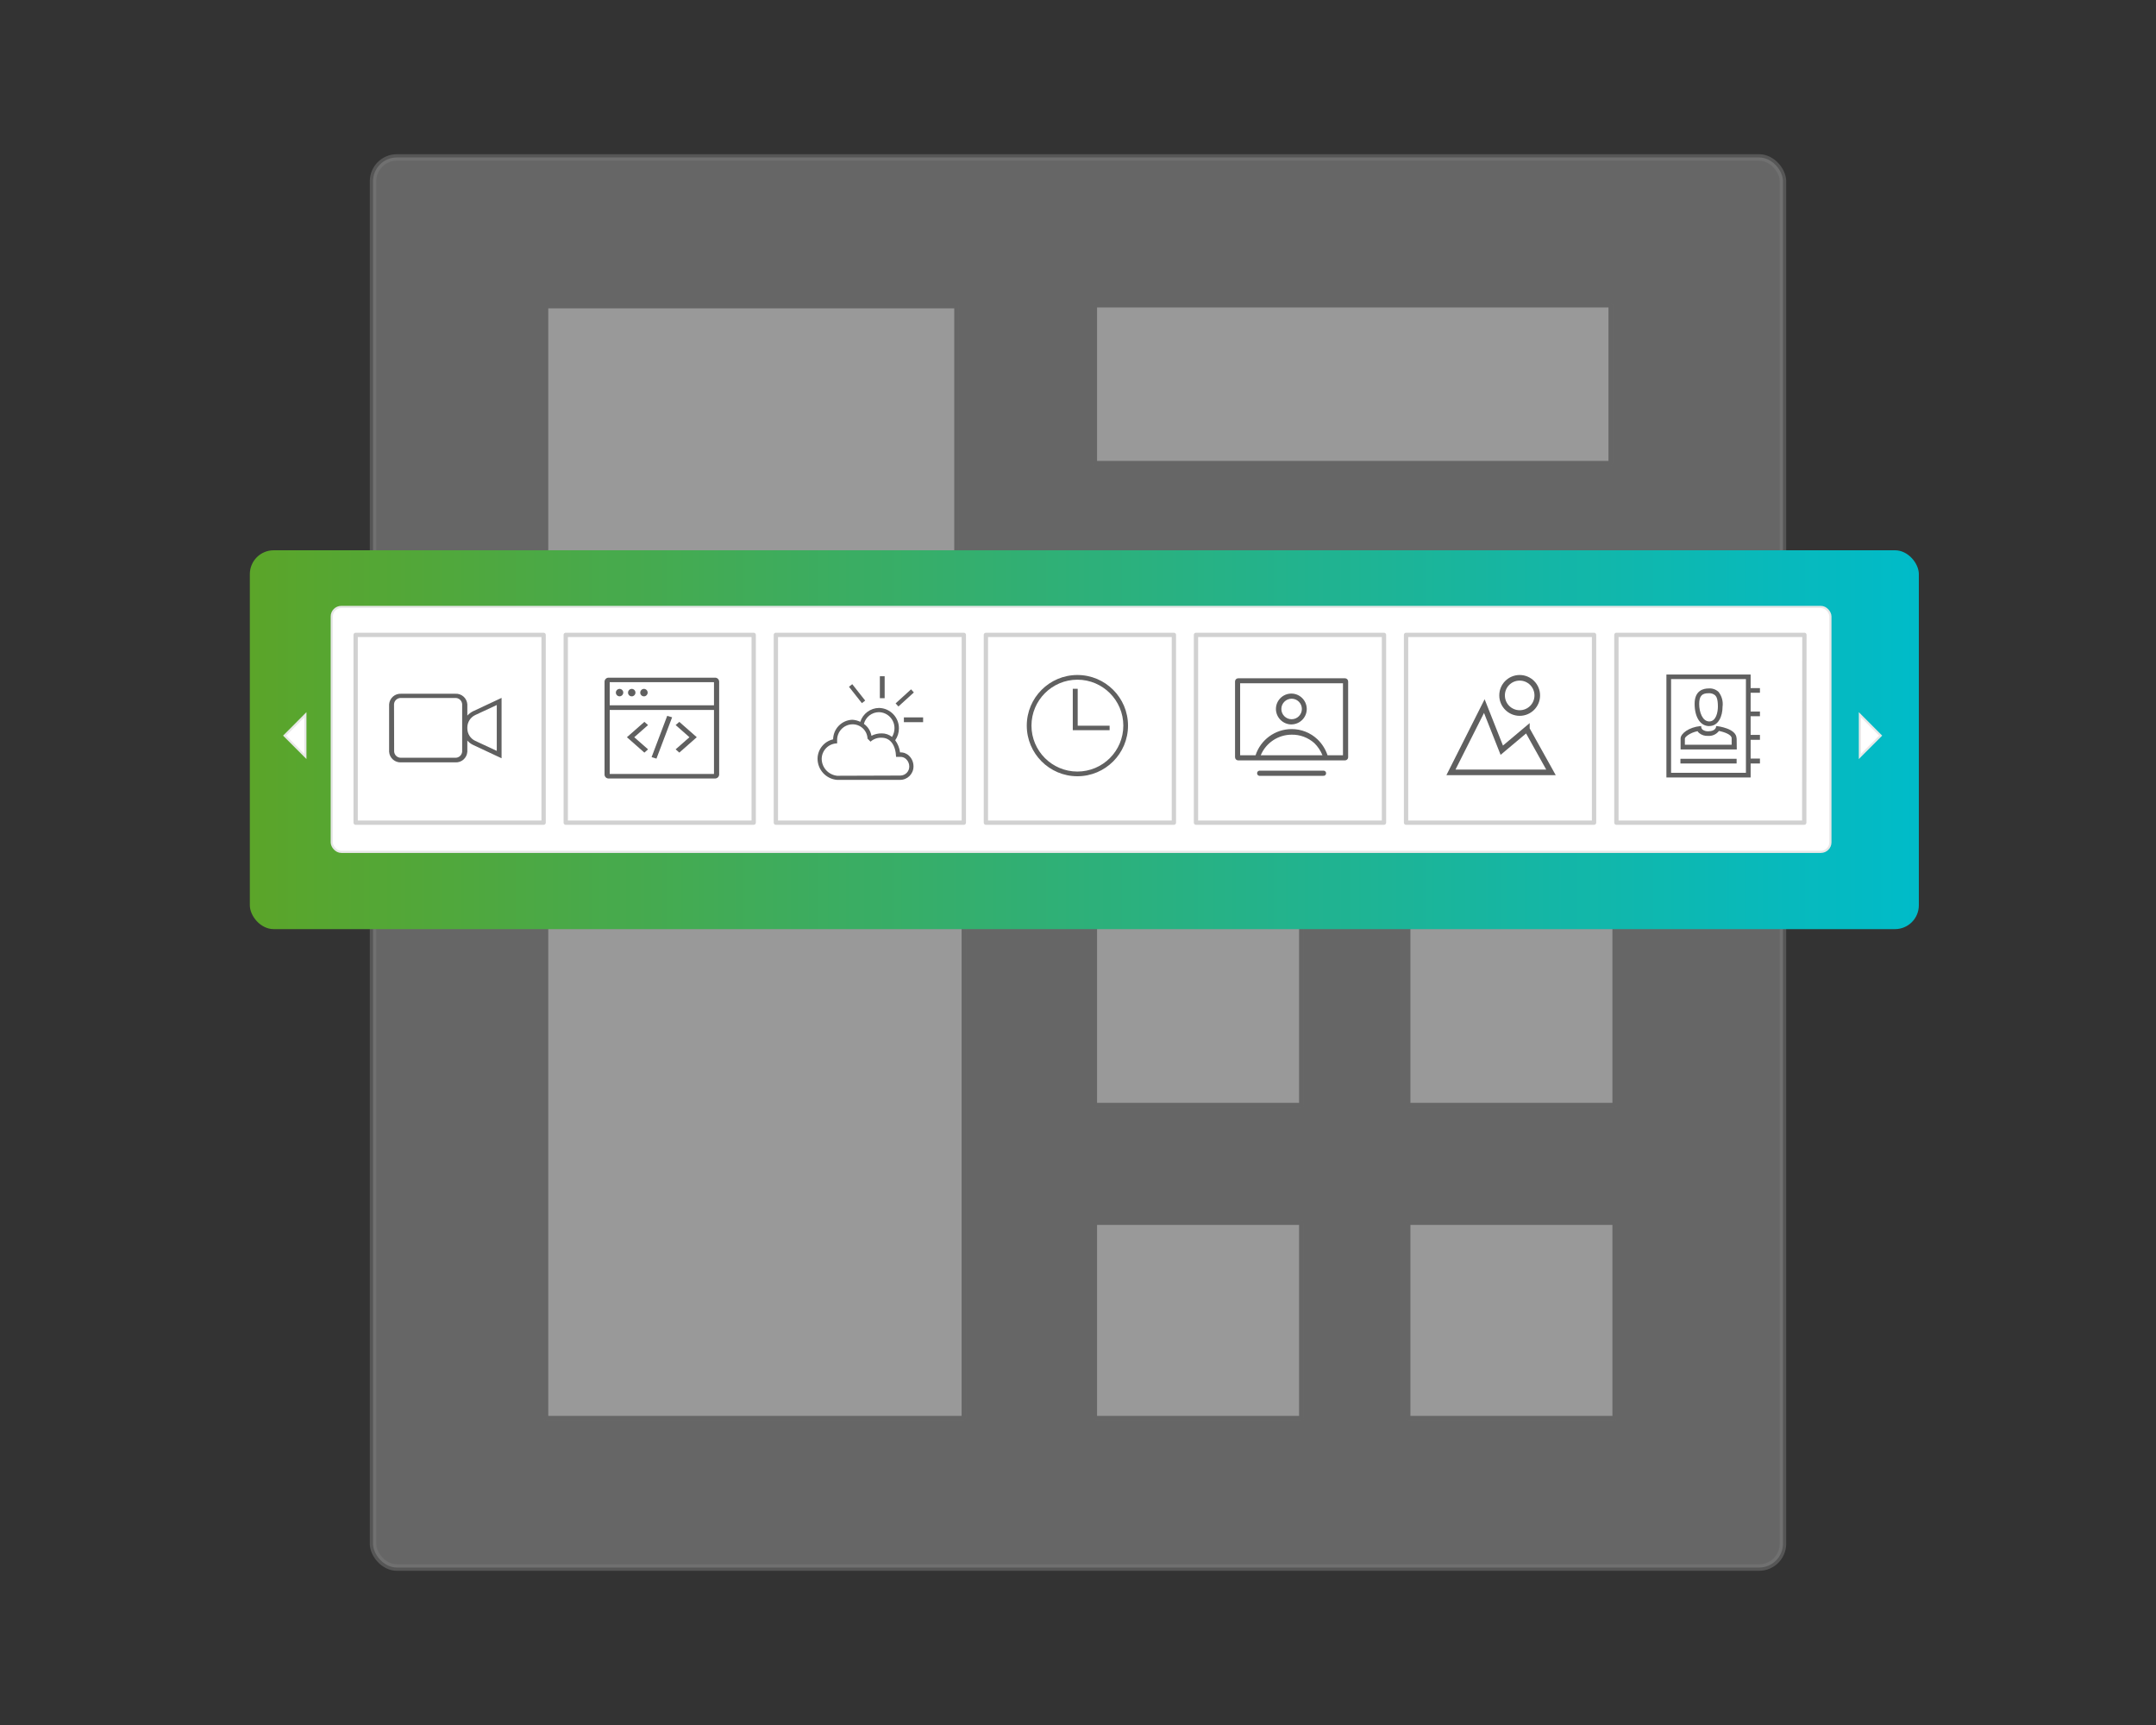
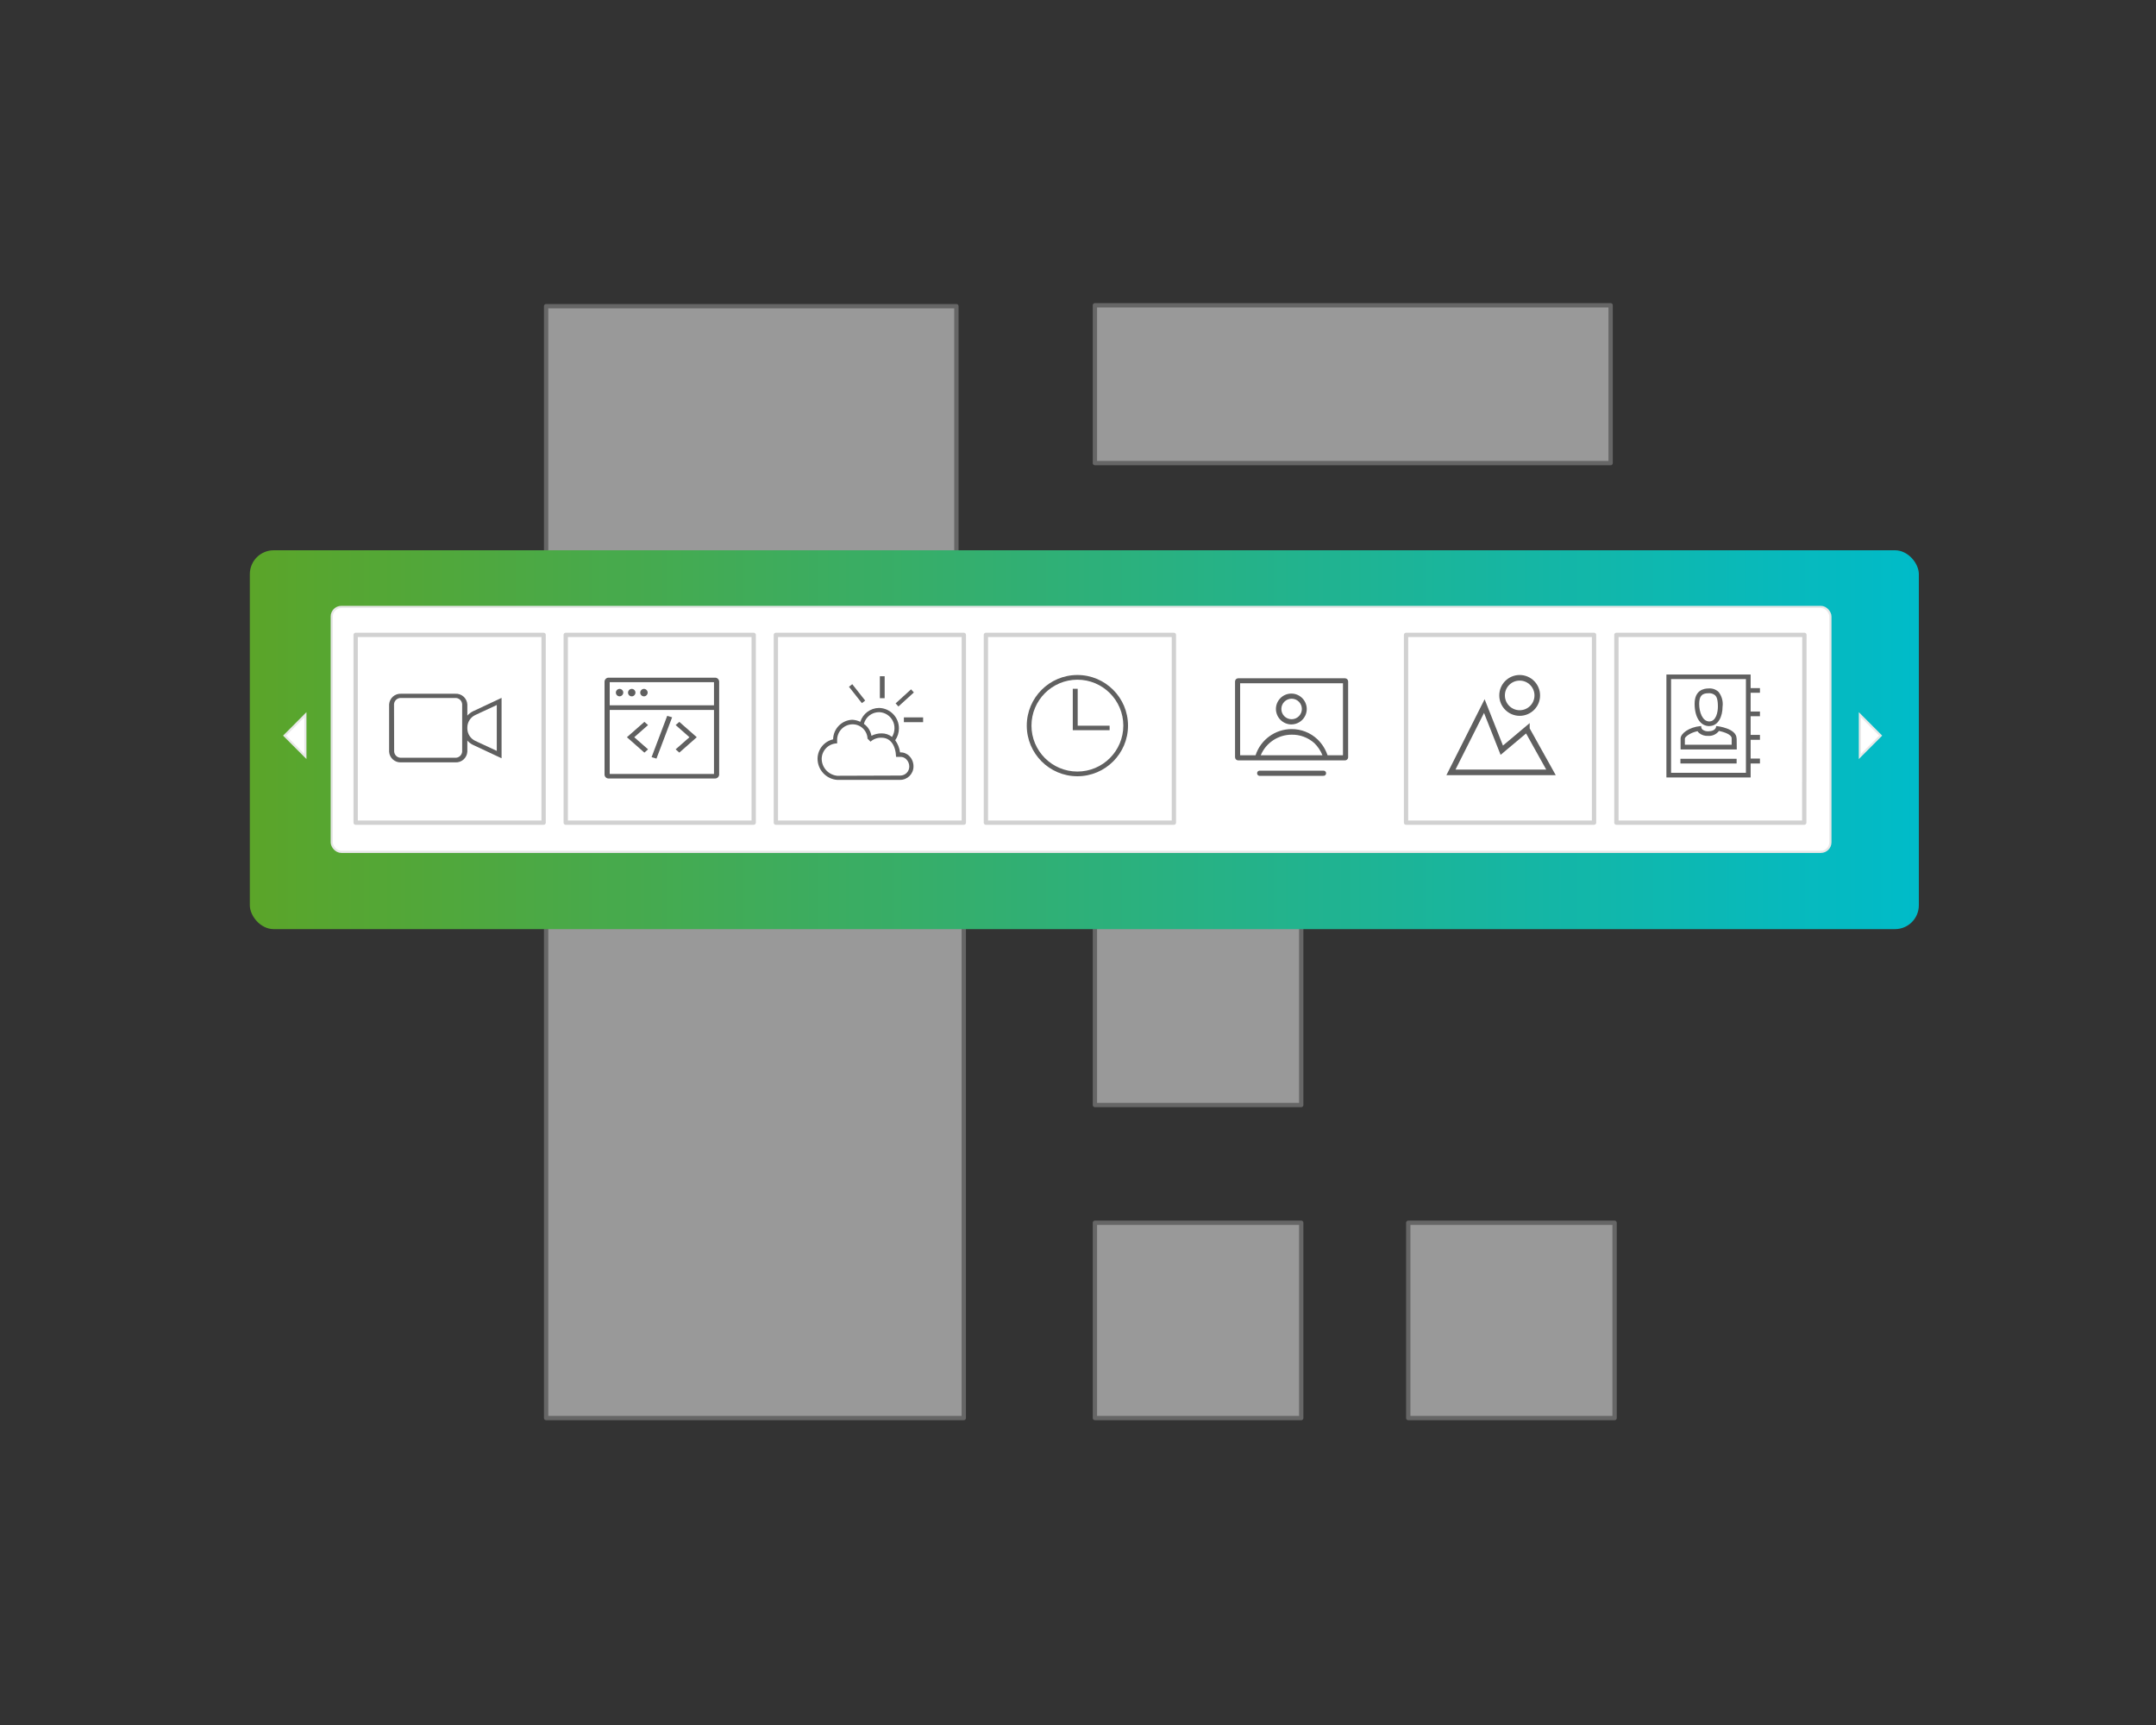
<svg xmlns="http://www.w3.org/2000/svg" id="a" width="500" height="400" viewBox="0 0 500 400">
  <rect x="0" y="0" width="500" height="400" fill="#333333" stroke="none" />
  <defs>
    <linearGradient id="b" x1="57.94" y1="171.52" x2="445" y2="171.52" gradientUnits="userSpaceOnUse">
      <stop offset="0" stop-color="#5ba529" />
      <stop offset="1" stop-color="#00bbc9" />
    </linearGradient>
  </defs>
  <g opacity=".5">
-     <rect x="86.51" y="36.51" width="326.98" height="326.98" rx="5.53" ry="5.53" fill="#fff" opacity=".5" stroke="#bfc1c1" stroke-linecap="round" stroke-linejoin="round" stroke-width="1.5" />
    <rect x="121.11" y="65.73" width="105.33" height="104.99" rx="2.21" ry="2.21" fill="none" stroke="#999" stroke-dasharray="0 1.5" stroke-miterlimit="10" stroke-width=".75" />
    <rect x="249" y="65.73" width="129.89" height="45.97" rx="2.21" ry="2.21" fill="none" stroke="#999" stroke-dasharray="0 1.5" stroke-miterlimit="10" stroke-width=".75" />
    <rect x="249" y="124.76" width="129.89" height="45.97" rx="2.21" ry="2.21" fill="none" stroke="#999" stroke-dasharray="0 1.5" stroke-miterlimit="10" stroke-width=".75" />
    <rect x="121.11" y="191.3" width="107.74" height="142.97" rx="2.21" ry="2.21" fill="none" stroke="#999" stroke-dasharray="0 1.5" stroke-miterlimit="10" stroke-width=".75" />
    <rect x="249" y="191.3" width="57.46" height="69.84" rx="2.21" ry="2.21" fill="none" stroke="#999" stroke-dasharray="0 1.5" stroke-miterlimit="10" stroke-width=".75" />
    <rect x="249" y="277.61" width="57.46" height="56.67" rx="2.21" ry="2.21" fill="none" stroke="#999" stroke-dasharray="0 1.5" stroke-miterlimit="10" stroke-width=".75" />
    <rect x="321.42" y="191.3" width="57.46" height="69.84" rx="2.21" ry="2.21" fill="none" stroke="#999" stroke-dasharray="0 1.5" stroke-miterlimit="10" stroke-width=".75" />
    <rect x="321.42" y="277.61" width="57.46" height="56.67" rx="2.21" ry="2.21" fill="none" stroke="#999" stroke-dasharray="0 1.5" stroke-miterlimit="10" stroke-width=".75" />
    <rect x="126.65" y="71" width="95.15" height="92.39" fill="#fff" stroke="#999" stroke-linecap="round" stroke-linejoin="round" />
    <rect x="126.65" y="196.92" width="96.86" height="131.9" fill="#fff" stroke="#999" stroke-linecap="round" stroke-linejoin="round" />
    <rect x="253.92" y="70.79" width="119.6" height="36.59" fill="#fff" stroke="#999" stroke-linecap="round" stroke-linejoin="round" />
-     <rect x="253.92" y="131.35" width="119.6" height="36.59" fill="#f7f7f7" stroke-width="0" />
-     <rect x="253.92" y="129.12" width="119.6" height="36.59" fill="#fff" stroke="#999" stroke-linecap="round" stroke-linejoin="round" />
    <rect x="253.92" y="283.54" width="47.85" height="45.28" fill="#fff" stroke="#999" stroke-linecap="round" stroke-linejoin="round" />
    <rect x="253.92" y="196.92" width="47.85" height="59.31" fill="#fff" stroke="#999" stroke-linecap="round" stroke-linejoin="round" />
-     <rect x="326.59" y="196.92" width="47.85" height="59.31" fill="#fff" stroke="#999" stroke-linecap="round" stroke-linejoin="round" />
    <rect x="326.59" y="283.54" width="47.85" height="45.28" fill="#fff" stroke="#999" stroke-linecap="round" stroke-linejoin="round" />
  </g>
  <rect x="57.94" y="127.6" width="387.06" height="87.85" rx="5.53" ry="5.53" fill="url(#b)" stroke-width="0" />
  <polygon points="70.82 175.41 66 170.58 70.82 165.74 70.82 175.41" fill="#fff" stroke="#e8e8e8" stroke-miterlimit="10" stroke-width=".5" />
  <rect x="76.94" y="140.74" width="347.55" height="56.79" rx="2.21" ry="2.21" fill="#fff" stroke="#e8e8e8" stroke-miterlimit="10" stroke-width=".5" />
  <path d="m418.41,190.76h-43.55v-43.54h43.6l-.04,43.54Z" fill="#fff" stroke="#d1d1d1" stroke-linecap="round" stroke-linejoin="round" />
  <path d="m126.07,190.76h-43.59v-43.54h43.59v43.54Z" fill="#fff" stroke="#d1d1d1" stroke-linecap="round" stroke-linejoin="round" />
  <path d="m174.79,190.76h-43.59v-43.54h43.59v43.54Z" fill="#fff" stroke="#d1d1d1" stroke-linecap="round" stroke-linejoin="round" />
  <path d="m223.52,190.76h-43.59v-43.54h43.59v43.54Z" fill="#fff" stroke="#d1d1d1" stroke-linecap="round" stroke-linejoin="round" />
  <path d="m272.24,190.76h-43.6v-43.54h43.6v43.54Z" fill="#fff" stroke="#d1d1d1" stroke-linecap="round" stroke-linejoin="round" />
-   <path d="m320.96,190.76h-43.6v-43.54h43.6v43.54Z" fill="#fff" stroke="#d1d1d1" stroke-linecap="round" stroke-linejoin="round" />
  <path d="m369.68,190.76h-43.6v-43.54h43.6v43.54Z" fill="#fff" stroke="#d1d1d1" stroke-linecap="round" stroke-linejoin="round" />
  <polygon points="431.33 165.74 436.15 170.58 431.33 175.41 431.33 165.74" fill="#fff" stroke="#e8e8e8" stroke-miterlimit="10" stroke-width=".5" />
  <path d="m396.4,168.36c2.13,0,3.08-2.29,3.08-4.49.17-1.22-.17-2.46-.93-3.43-.62-.58-1.45-.87-2.29-.8-1.22,0-3.26.46-3.26,3.56s1.32,5.17,3.4,5.17Zm-.17-7.61c.56-.05,1.12.13,1.54.49.3.3.63.86.63,2.62,0,1.27-.42,3.43-2,3.43s-2.34-2.17-2.34-4.04.67-2.5,2.14-2.5h.03Z" fill="#606060" stroke-width="0" />
  <path d="m402.73,171.24c0-2.34-4.39-2.85-4.57-2.87h-.18v.17s-.09,1.03-1.77,1.03c-.49.04-.98-.1-1.37-.39-.18-.16-.29-.39-.31-.63v-.18h-.21c-2.63.26-4.57,1.73-4.57,2.87v2.54h13.03l-.03-2.54Zm-1.14,1.45h-10.85v-1.44c0-.34,1.14-1.34,2.94-1.7.1.16.21.3.35.42.59.48,1.34.72,2.09.67.98.07,1.93-.36,2.52-1.14,1.27.24,2.95.85,2.95,1.68v1.51Z" fill="#606060" stroke-width="0" />
  <rect x="389.71" y="175.95" width="13.03" height="1.09" fill="#606060" stroke-width="0" />
  <path d="m405.99,177.04h2.16v-1.14h-2.16v-4.35h2.16v-1.14h-2.16v-4.33h2.16v-1.09h-2.16v-4.35h2.16v-1.08h-2.16v-3.15h-19.53v23.87h19.53v-3.25Zm-1.09,2.16h-17.36v-21.73h17.36v21.73Z" fill="#606060" stroke-width="0" />
  <path d="m93.04,176.78h12.55c1.45.09,2.69-1.01,2.79-2.46v-2.6c.36.42.8.76,1.3,1l6.64,3.11v-14l-6.64,3.11c-.49.25-.93.59-1.3,1v-2.61c-.1-1.45-1.34-2.55-2.79-2.46h-12.55c-1.45-.09-2.7,1.01-2.8,2.46v11c.1,1.45,1.35,2.54,2.8,2.45Zm15.34-8.07c0-1.24.71-2.37,1.83-2.9l5-2.33v10.64l-5-2.33c-1.12-.53-1.83-1.65-1.83-2.89v-.19Zm-17-5.43c.06-.84.79-1.48,1.63-1.43h12.55c.84-.05,1.56.59,1.62,1.43v11c-.06.84-.78,1.48-1.62,1.43h-12.52c-.84.05-1.57-.59-1.63-1.43l-.03-11Z" fill="#606060" stroke-width="0" />
  <path d="m141.2,180.52h24.57c.52.03.97-.36,1.01-.88v-21.62c-.04-.52-.48-.92-1.01-.88h-24.57c-.52-.03-.96.36-1,.88,0,0,0,0,0,0v21.62c.03.52.47.91.99.88,0,0,0,0,0,0Zm.2-22.33h24.18v5.36h-24.18v-5.36Zm0,6.43h24.18v14.84h-24.18v-14.84Z" fill="#606060" stroke-width="0" />
  <path d="m143.6,159.75c-.47.05-.82.47-.77.94.05.47.47.82.94.77.44-.04.77-.41.78-.85,0-.48-.38-.86-.86-.87-.03,0-.06,0-.09,0Z" fill="#606060" stroke-width="0" />
  <path d="m146.43,159.75c-.47.04-.82.46-.78.94.04.47.46.82.94.78.44-.04.78-.41.78-.86,0-.48-.38-.86-.86-.87-.03,0-.05,0-.08,0Z" fill="#606060" stroke-width="0" />
  <path d="m149.26,159.75c-.47.04-.82.46-.78.94.04.47.46.82.94.78.44-.04.78-.41.78-.86,0-.48-.38-.86-.86-.87-.03,0-.05,0-.08,0Z" fill="#606060" stroke-width="0" />
  <polygon points="149.44 167.39 145.39 170.95 149.44 174.52 150.29 173.76 147.09 170.95 150.29 168.13 149.44 167.39" fill="#606060" stroke-width="0" />
  <polygon points="156.69 168.13 159.89 170.95 156.69 173.76 157.54 174.52 161.59 170.95 157.54 167.39 156.69 168.13" fill="#606060" stroke-width="0" />
  <polygon points="151.11 175.57 152.24 175.91 155.87 166.33 154.73 166 151.11 175.57" fill="#606060" stroke-width="0" />
  <path d="m194.14,180.84h14.57c1.72.02,3.12-1.36,3.14-3.08,0-.02,0-.03,0-.05,0-.91-.35-1.79-1-2.43-.56-.56-1.33-.86-2.12-.81-.13-1.02-.51-1.99-1.12-2.82.56-.8.86-1.75.86-2.73.03-2.58-2.03-4.71-4.61-4.76-1.99.02-3.75,1.32-4.35,3.22-.59-.29-1.23-.45-1.88-.48-2.44.1-4.38,2.09-4.42,4.54-2.09.48-3.58,2.32-3.61,4.46-.01,2.58,1.97,4.74,4.54,4.94Zm9.68-15.7c2.03.03,3.65,1.71,3.62,3.74,0,0,0,0,0,0,0,.71-.2,1.4-.57,2-.68-.54-1.53-.83-2.4-.82-.82-.01-1.64.18-2.37.56-.2-1.12-.82-2.11-1.75-2.77.41-1.58,1.83-2.69,3.47-2.71Zm-9.68,7.24v-.75h0c-.03-1.96,1.5-3.58,3.45-3.67,1.91-.08,3.52,1.4,3.6,3.31h0v.05h.05l.64.66c.71-.63,1.64-.96,2.59-.91,2,0,3.24,1.7,3.34,4.44h1c.5-.02.99.18,1.34.53.46.44.72,1.05.72,1.69.02,1.15-.9,2.09-2.05,2.11-.03,0-.07,0-.1,0l-14.57.05c-2.01-.21-3.55-1.87-3.59-3.89,0-1.98,1.6-3.6,3.58-3.62h0Z" fill="#606060" stroke-width="0" />
  <rect x="204.05" y="156.81" width="1.11" height="5.09" fill="#606060" stroke-width="0" />
  <rect x="198.28" y="158.43" width=".97" height="4.84" transform="translate(-56.91 157.54) rotate(-38.24)" fill="#606060" stroke-width="0" />
  <rect x="209.62" y="166.35" width="4.46" height="1.11" fill="#606060" stroke-width="0" />
  <rect x="207.4" y="161.35" width="4.84" height=".97" transform="translate(-54.3 183.21) rotate(-42.27)" fill="#606060" stroke-width="0" />
  <path d="m249.86,180c6.48,0,11.74-5.26,11.74-11.74s-5.26-11.74-11.74-11.74-11.74,5.26-11.74,11.74,5.26,11.74,11.74,11.74h0Zm0-22.39c5.88,0,10.65,4.77,10.65,10.65s-4.77,10.65-10.65,10.65-10.65-4.77-10.65-10.65h0c0-5.88,4.77-10.64,10.65-10.65Z" fill="#606060" stroke-width="0" />
  <polygon points="257.33 168.28 249.93 168.28 249.93 159.72 248.79 159.72 248.79 169.32 257.33 169.32 257.33 168.28" fill="#606060" stroke-width="0" />
  <path d="m352.43,165.34h0c2.26,0,4.09-1.83,4.08-4.09,0-2.25-1.83-4.08-4.08-4.08h0c-2.26,0-4.09,1.83-4.08,4.09,0,2.25,1.83,4.08,4.08,4.08Z" fill="none" stroke="#606060" stroke-miterlimit="10" stroke-width="1.3" />
  <path d="m354.1,169.07l-5.82,4.89-4.05-10.23-7.74,15.37h23.2l-5.59-10.03Z" fill="none" stroke="#606060" stroke-miterlimit="10" stroke-width="1.3" />
  <path d="m299.54,167.98c1.97-.04,3.55-1.67,3.51-3.64-.04-1.97-1.67-3.55-3.64-3.51-1.95.04-3.51,1.63-3.51,3.58.02,1.99,1.65,3.59,3.64,3.58h0Zm0-5.96c1.32,0,2.38,1.07,2.38,2.38s-1.07,2.38-2.38,2.38c-1.32,0-2.38-1.07-2.38-2.38s1.07-2.38,2.38-2.38h0Z" fill="#606060" stroke-width="0" />
  <path d="m287.16,176.32h24.76c.4,0,.73-.32.73-.73,0,0,0,0,0-.01v-17.56c0-.4-.32-.73-.73-.74h-24.76c-.41,0-.74.33-.74.74v17.56c0,.4.31.73.72.74,0,0,.01,0,.02,0Zm5.22-1.19c1.21-2.88,4.03-4.76,7.15-4.77,1.94-.04,3.82.66,5.27,1.95.82.8,1.46,1.76,1.89,2.82h-14.31Zm-4.77-16.69h23.84v16.69h-3.58c-.47-1.39-1.25-2.64-2.3-3.66-1.63-1.56-3.8-2.42-6.05-2.41-3.8.02-7.16,2.46-8.34,6.07h-3.58v-16.69Z" fill="#606060" stroke-width="0" />
  <path d="m306.82,178.71h-14.57c-.33-.06-.65.15-.71.48-.06.33.15.65.48.71.08.01.15.01.23,0h14.57c.33.06.65-.15.71-.48.06-.33-.15-.65-.48-.71-.08-.01-.15-.01-.23,0Z" fill="#606060" stroke-width="0" />
</svg>